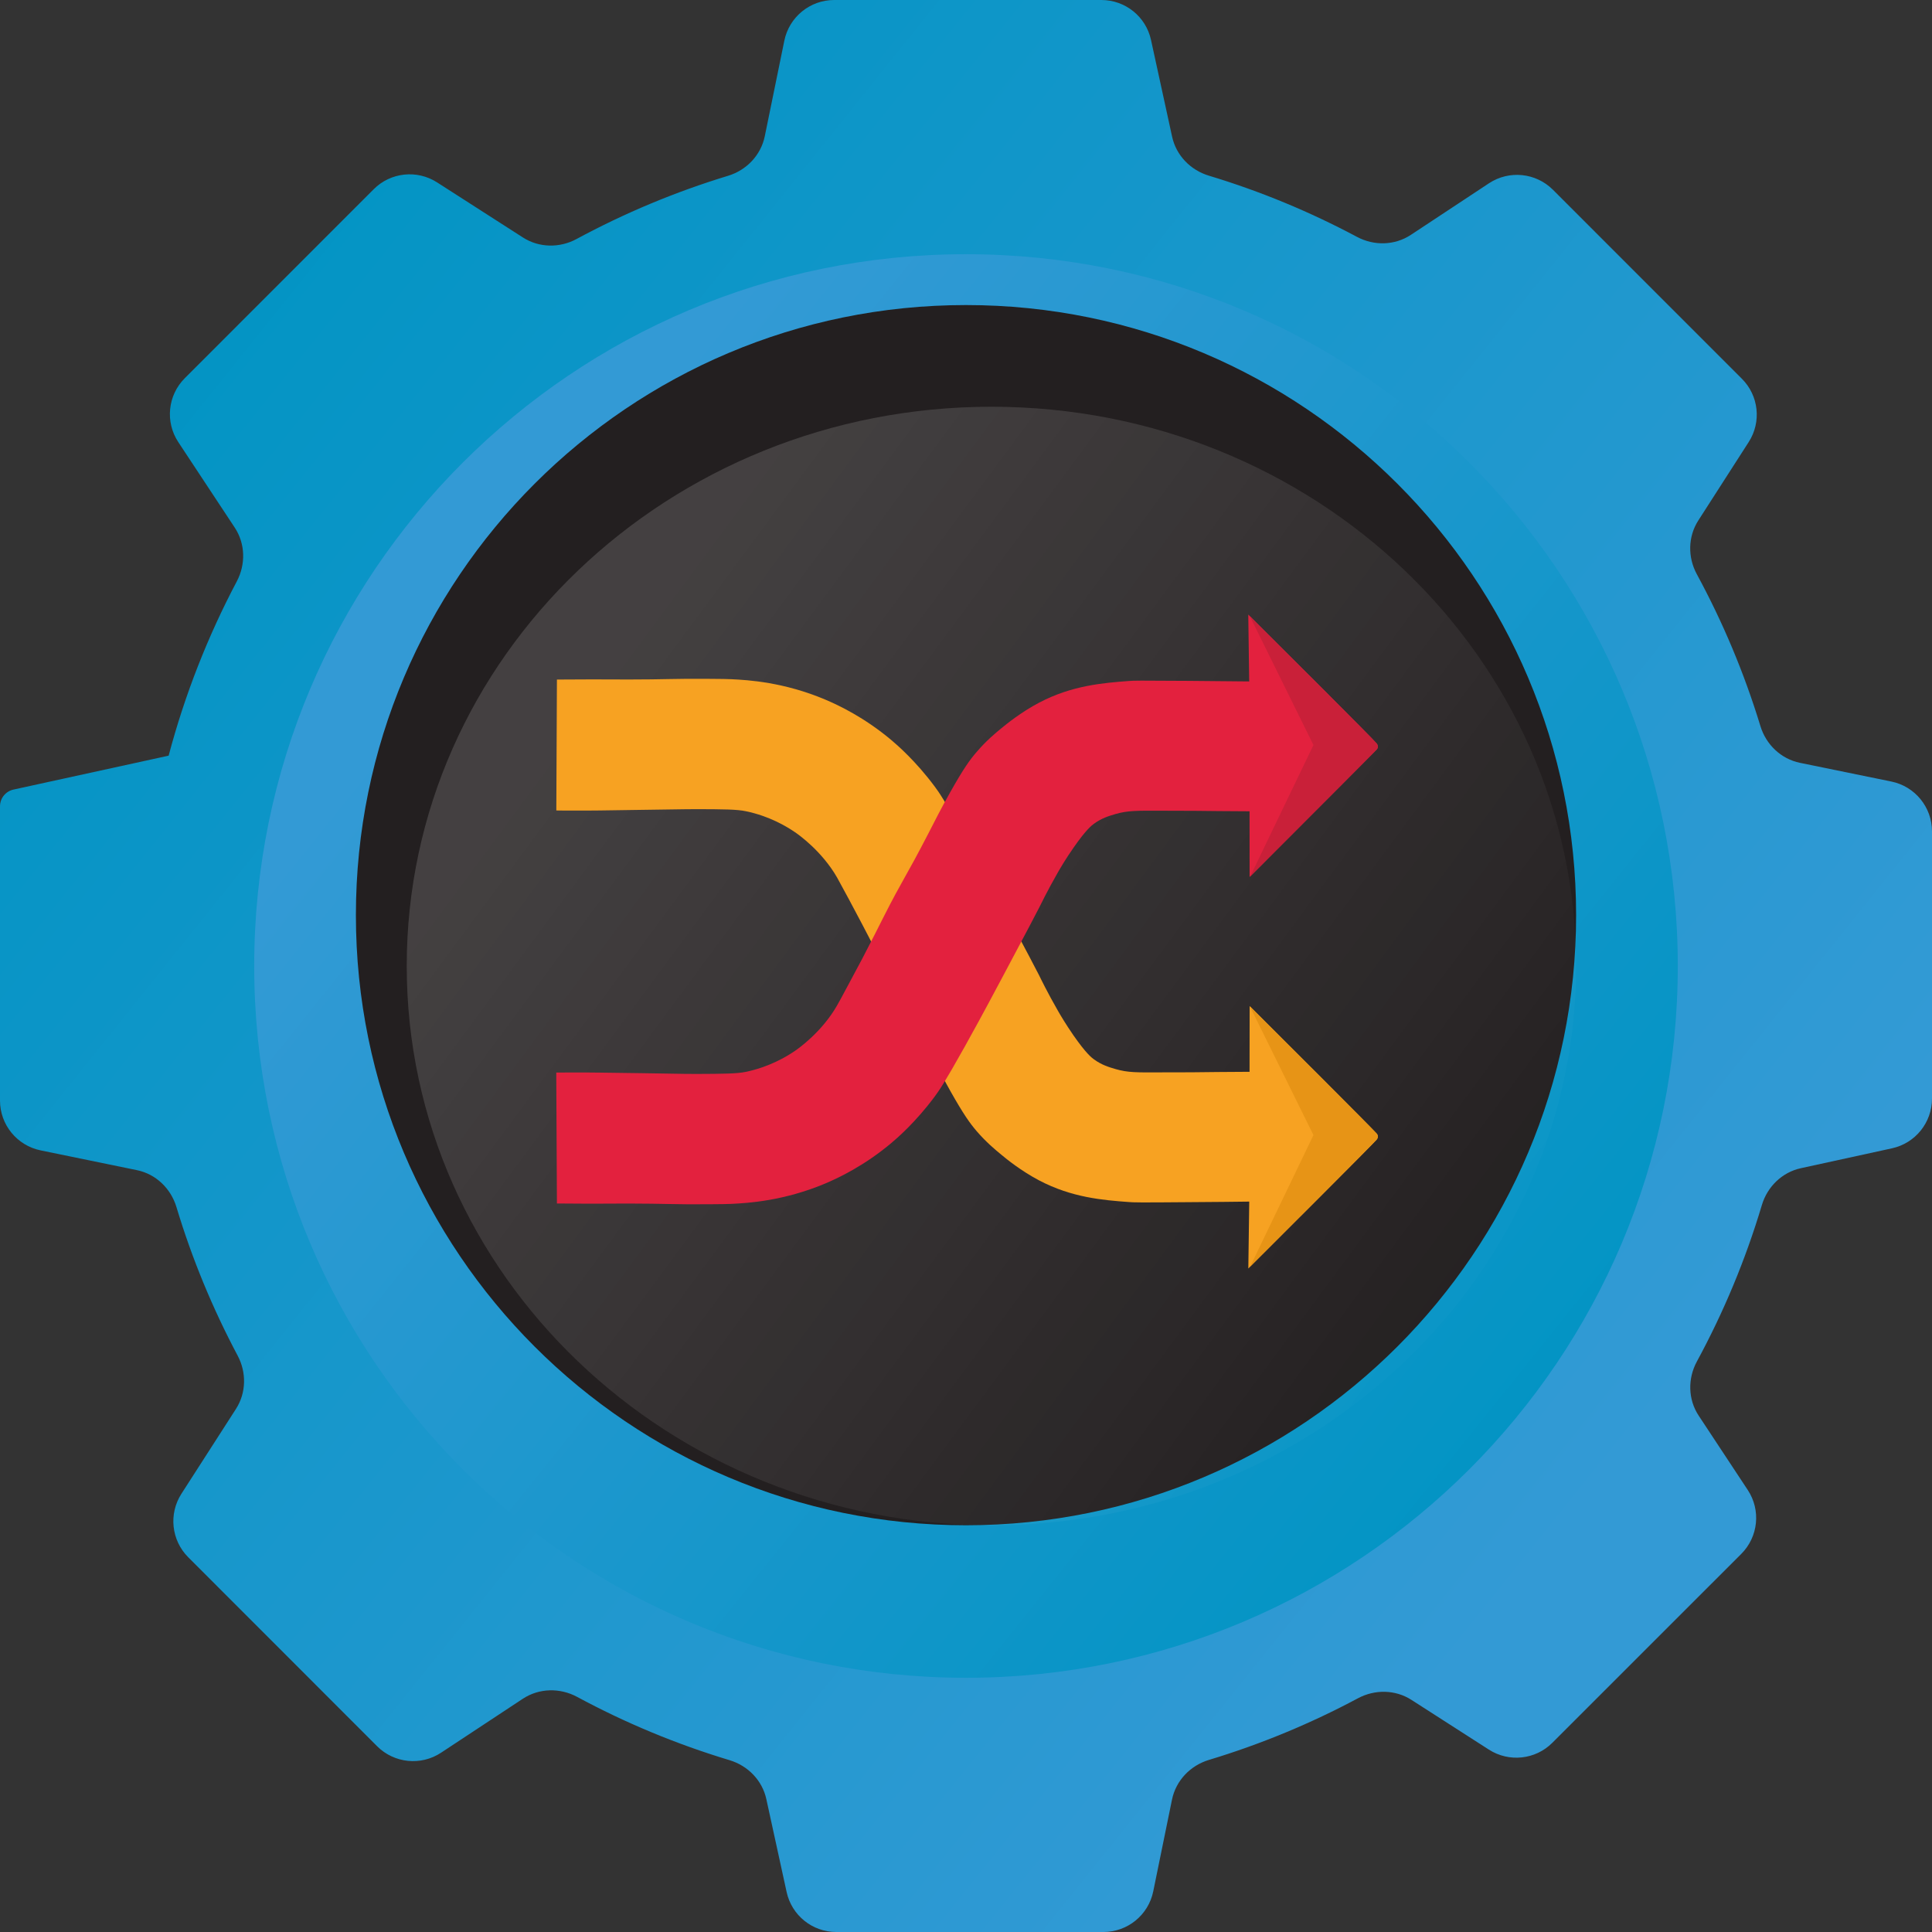
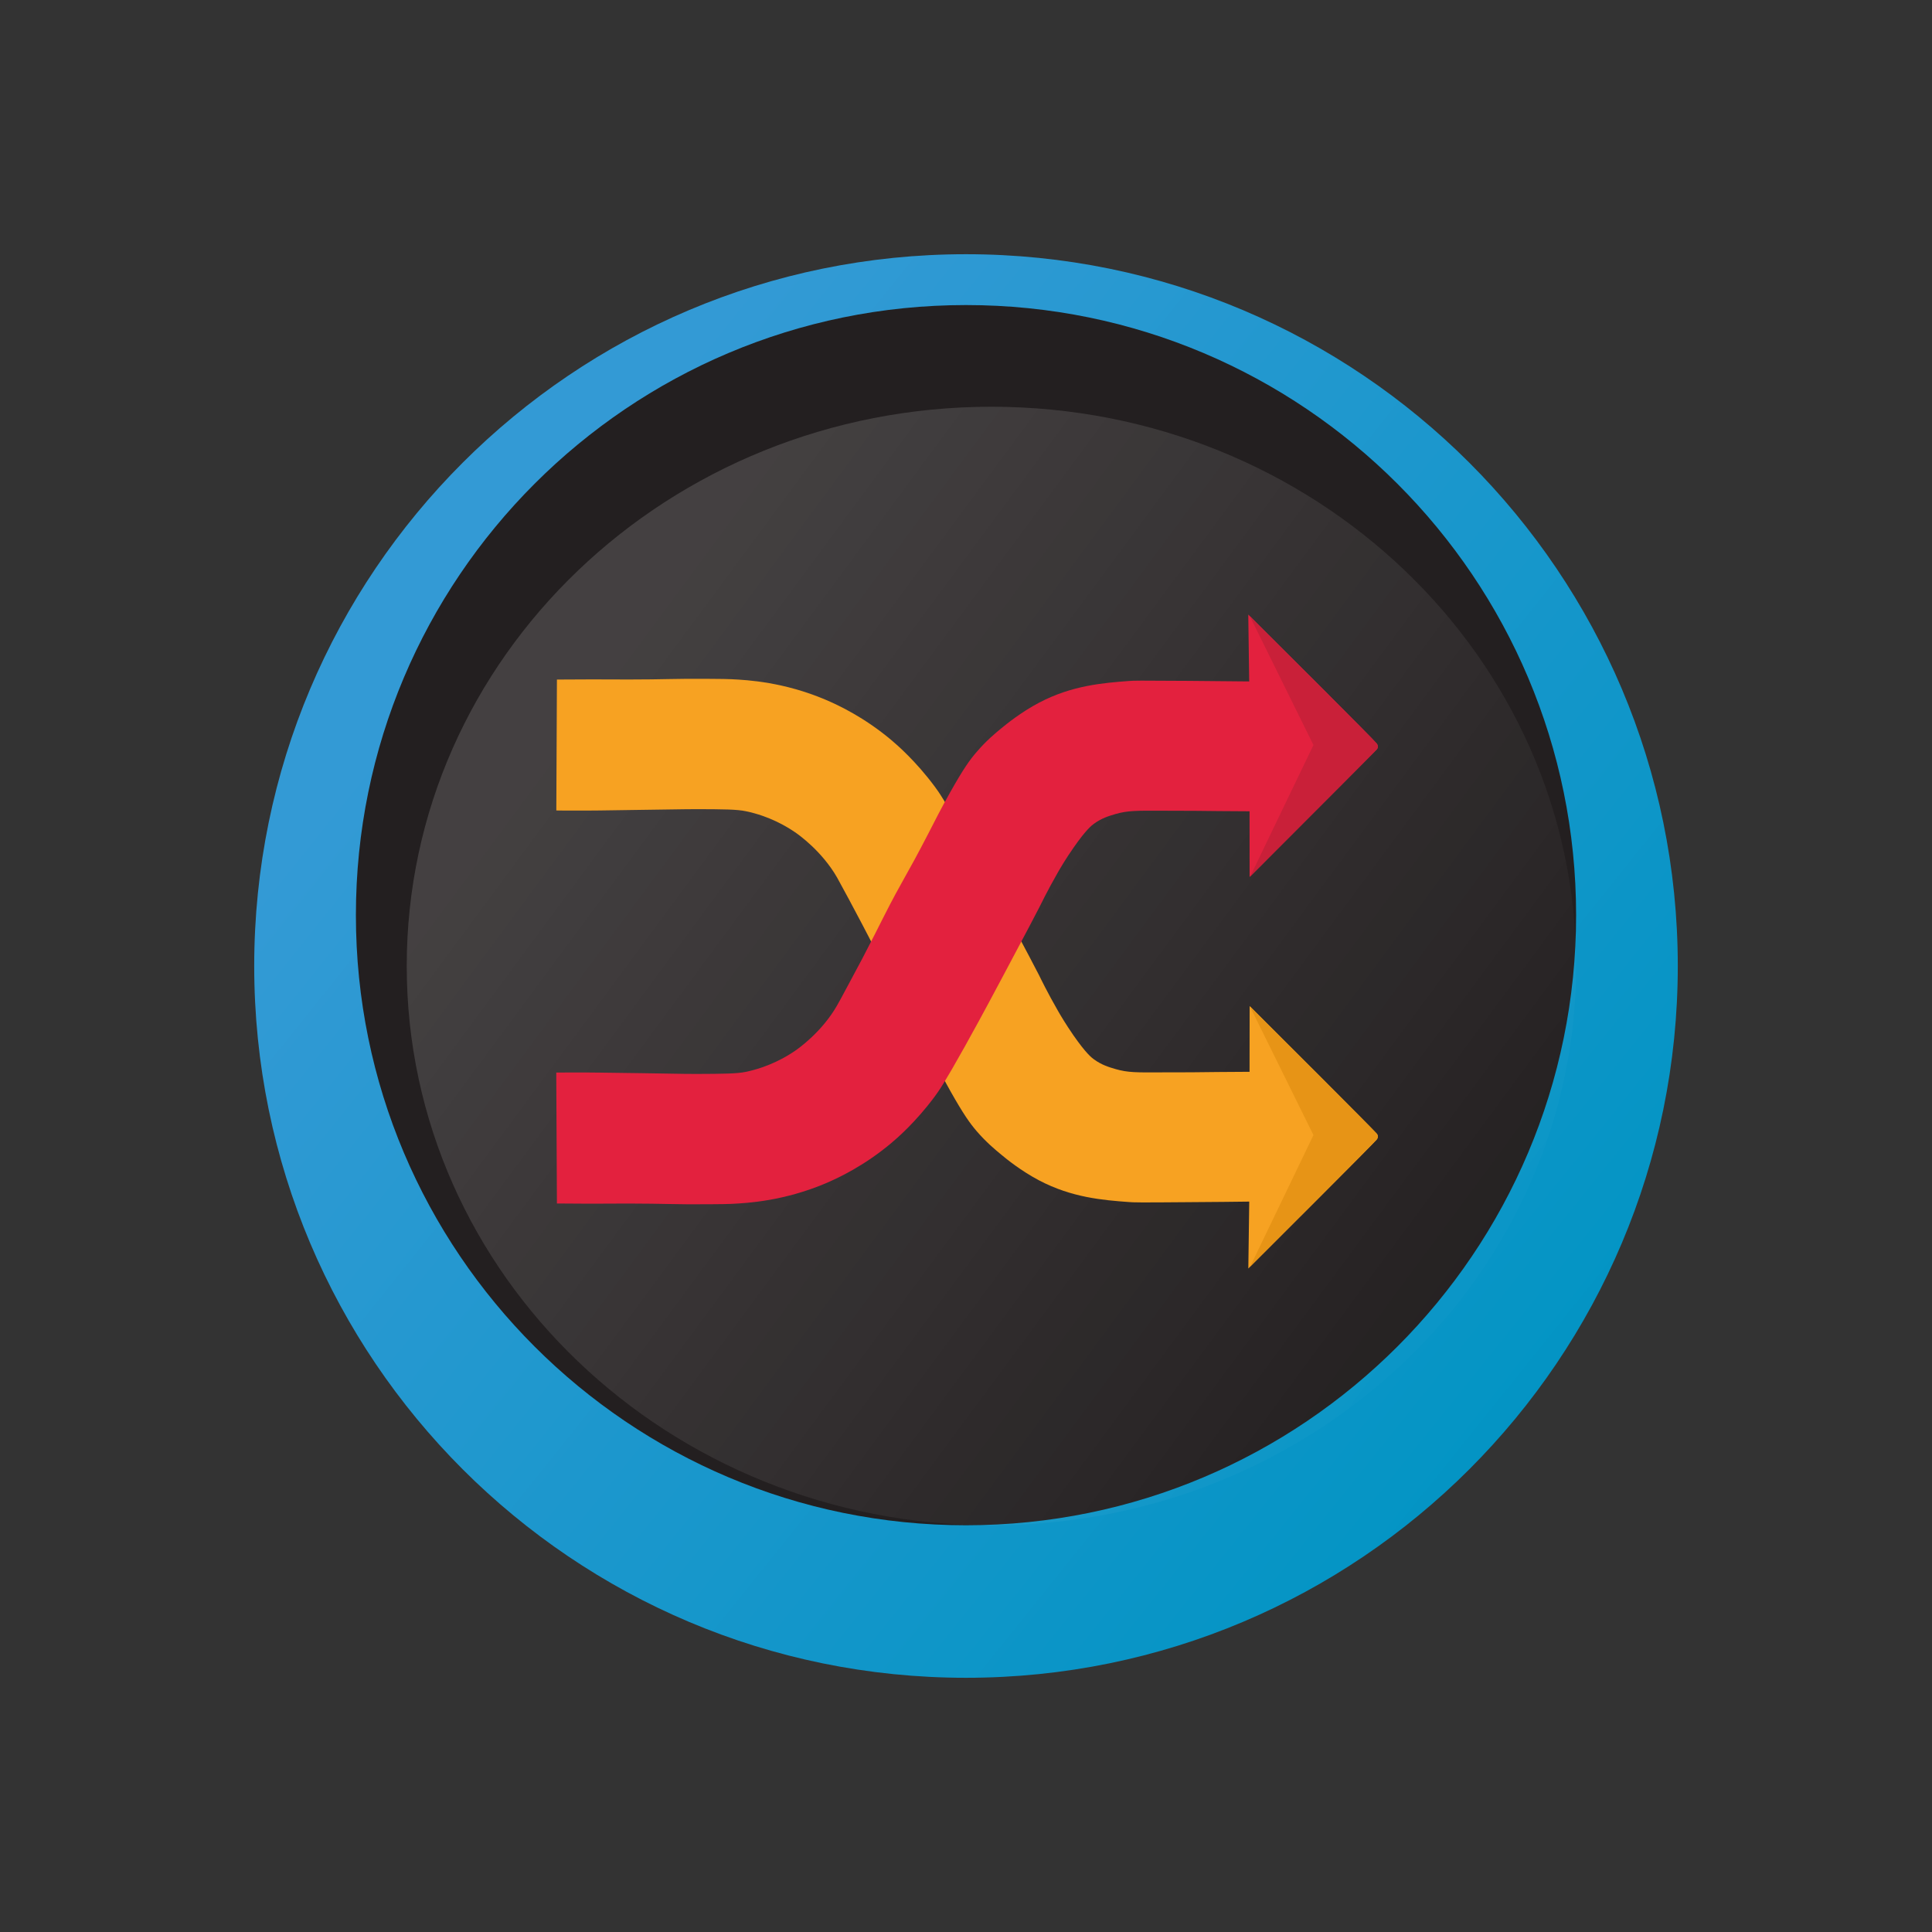
<svg xmlns="http://www.w3.org/2000/svg" width="38" height="38" viewBox="0 0 38 38" fill="none">
  <rect x="0" y="0" width="38" height="38" fill="#333333" stroke="none" />
-   <path d="M3.317 14.863C3.317 14.863 3.317 14.863 3.317 14.863C3.636 13.659 4.089 12.511 4.658 11.434C4.835 11.099 4.826 10.693 4.617 10.377C4.247 9.817 3.877 9.256 3.507 8.696C3.245 8.299 3.299 7.774 3.635 7.438L7.35 3.722C7.682 3.389 8.202 3.333 8.598 3.588C9.16 3.948 9.723 4.309 10.284 4.67C10.602 4.875 11.007 4.881 11.34 4.701C12.281 4.193 13.277 3.775 14.319 3.458C14.683 3.348 14.965 3.053 15.042 2.681C15.17 2.054 15.299 1.426 15.427 0.799C15.523 0.334 15.932 0 16.407 0H21.663C22.133 0 22.539 0.327 22.639 0.786C22.778 1.421 22.916 2.054 23.054 2.689C23.134 3.057 23.416 3.346 23.776 3.455C24.794 3.762 25.768 4.167 26.69 4.659C27.025 4.838 27.432 4.829 27.749 4.62C28.262 4.282 28.774 3.943 29.286 3.605C29.683 3.343 30.208 3.397 30.544 3.732L34.26 7.449C34.593 7.781 34.649 8.299 34.395 8.694C34.064 9.209 33.733 9.723 33.403 10.238C33.199 10.556 33.194 10.96 33.374 11.293C33.886 12.237 34.307 13.238 34.625 14.281C34.736 14.646 35.031 14.928 35.404 15.004C36.003 15.127 36.602 15.249 37.201 15.372C37.666 15.467 38 15.877 38 16.352V21.608C38 22.079 37.672 22.486 37.212 22.586C36.615 22.716 36.018 22.847 35.421 22.977C35.052 23.057 34.762 23.34 34.654 23.701C34.332 24.779 33.902 25.808 33.376 26.778C33.193 27.115 33.2 27.525 33.411 27.844C33.732 28.332 34.054 28.819 34.376 29.306C34.638 29.702 34.584 30.227 34.249 30.563L30.533 34.278C30.201 34.611 29.681 34.667 29.285 34.413C28.778 34.087 28.269 33.761 27.762 33.435C27.445 33.231 27.042 33.225 26.709 33.403C25.783 33.898 24.802 34.306 23.779 34.615C23.413 34.725 23.129 35.021 23.052 35.395C22.929 35.997 22.806 36.598 22.683 37.2C22.588 37.666 22.178 38 21.703 38H16.448C15.978 38 15.572 37.673 15.472 37.214C15.339 36.605 15.206 35.996 15.073 35.387C14.993 35.019 14.712 34.73 14.351 34.621C13.302 34.305 12.297 33.886 11.35 33.375C11.013 33.194 10.603 33.202 10.284 33.412C9.748 33.766 9.212 34.119 8.676 34.473C8.28 34.735 7.753 34.682 7.417 34.346L3.702 30.629C3.37 30.296 3.314 29.777 3.568 29.381C3.926 28.825 4.283 28.268 4.641 27.712C4.844 27.396 4.851 26.994 4.674 26.663C4.183 25.738 3.777 24.761 3.47 23.74C3.36 23.375 3.065 23.091 2.691 23.015C2.061 22.885 1.431 22.756 0.801 22.627C0.335 22.532 0 22.122 0 21.647V15.86C0 15.701 0.11 15.564 0.265 15.53C1.284 15.307 2.3 15.085 3.317 14.863C3.318 14.863 3.318 14.863 3.317 14.863V14.863Z" fill="url(#paint0_linear_136_12)" />
  <path d="M19 33C26.732 33 33 26.732 33 19C33 11.268 26.732 5 19 5C11.268 5 5 11.268 5 19C5 26.732 11.268 33 19 33Z" fill="url(#paint1_linear_136_12)" />
  <path d="M19 30C25.627 30 31 24.627 31 18C31 11.373 25.627 6 19 6C12.373 6 7 11.373 7 18C7 24.627 12.373 30 19 30Z" fill="#231F20" />
  <path opacity="0.15" d="M19.5 30C25.851 30 31 25.075 31 19C31 12.925 25.851 8 19.5 8C13.149 8 8 12.925 8 19C8 25.075 13.149 30 19.5 30Z" fill="url(#paint2_linear_136_12)" />
  <path d="M17.531 14.556C17 14.11 16.496 13.872 16.234 13.761C15.418 13.416 14.716 13.375 14.382 13.359C14.312 13.355 14.189 13.354 13.944 13.352C13.254 13.346 13.092 13.365 12.35 13.365C12.063 13.365 12.002 13.362 11.592 13.363C11.321 13.363 11.099 13.365 10.954 13.366C10.95 14.225 10.946 15.083 10.942 15.941C10.986 15.942 11.05 15.942 11.126 15.943C11.433 15.945 11.666 15.942 11.798 15.941C12.176 15.936 12.485 15.931 12.613 15.929C13.523 15.915 13.633 15.915 13.714 15.915C14.23 15.917 14.493 15.918 14.671 15.956C15.133 16.052 15.469 16.254 15.636 16.368C15.698 16.41 16.163 16.735 16.464 17.259C16.496 17.316 16.563 17.44 16.697 17.688C16.714 17.72 16.841 17.956 16.954 18.172C17.147 18.538 17.271 18.789 17.368 18.979C17.762 19.76 17.801 19.753 18.263 20.65C18.398 20.911 18.504 21.123 18.689 21.453C18.952 21.92 19.077 22.094 19.212 22.251C19.4 22.468 19.571 22.61 19.7 22.716C19.793 22.794 20.083 23.03 20.44 23.218C21.08 23.554 21.686 23.605 22.207 23.643C22.299 23.65 22.372 23.654 23.393 23.645C23.883 23.642 24.289 23.638 24.571 23.634C24.565 24.073 24.559 24.511 24.553 24.95C24.981 24.523 27.032 22.479 27.08 22.412C27.104 22.378 27.101 22.347 27.101 22.347C27.099 22.318 27.08 22.298 27.073 22.291C27.039 22.253 25.998 21.21 24.579 19.789L24.577 21.081C24.12 21.083 23.753 21.087 23.502 21.09C23.288 21.093 23.075 21.091 22.861 21.092C22.355 21.095 22.183 21.097 21.944 21.028C21.814 20.99 21.67 20.948 21.515 20.835C21.472 20.804 21.359 20.717 21.113 20.363C20.963 20.146 20.859 19.969 20.81 19.884C20.602 19.522 20.463 19.235 20.438 19.183C20.4 19.104 20.179 18.688 19.736 17.855C19.302 17.038 19.107 16.687 18.978 16.456C18.576 15.738 18.47 15.584 18.383 15.468C18.011 14.968 17.648 14.655 17.531 14.556V14.556Z" fill="#F7A222" />
  <path d="M27.101 22.363C27.099 22.392 27.079 22.412 27.073 22.419C27.039 22.457 26.004 23.494 24.591 24.909L25.834 22.326L24.582 19.79C25.067 20.272 27.033 22.231 27.08 22.298C27.104 22.331 27.101 22.363 27.101 22.363Z" fill="#E79416" />
  <path d="M27.08 14.626C27.033 14.559 25.067 12.6 24.582 12.118C24.572 12.107 24.562 12.098 24.552 12.088C24.559 12.526 24.564 12.965 24.57 13.403C24.289 13.4 23.883 13.396 23.393 13.392C22.372 13.384 22.299 13.387 22.207 13.394C21.686 13.433 21.08 13.483 20.439 13.82C20.082 14.008 19.793 14.244 19.699 14.321C19.57 14.427 19.399 14.569 19.212 14.787C19.076 14.943 18.951 15.117 18.688 15.585C18.503 15.914 18.397 16.127 18.263 16.387C17.8 17.284 17.762 17.278 17.367 18.059C17.271 18.249 17.146 18.5 16.954 18.866C16.84 19.081 16.713 19.318 16.696 19.349C16.563 19.598 16.496 19.722 16.463 19.778C16.163 20.302 15.697 20.628 15.635 20.67C15.468 20.784 15.132 20.985 14.671 21.082C14.492 21.119 14.23 21.121 13.713 21.123C13.633 21.124 13.523 21.124 12.612 21.108C12.485 21.106 12.176 21.102 11.797 21.097C11.665 21.095 11.432 21.093 11.126 21.095C11.049 21.095 10.986 21.096 10.941 21.096C10.946 21.955 10.95 22.813 10.954 23.671C11.099 23.673 11.321 23.674 11.591 23.675C12.002 23.675 12.063 23.672 12.35 23.672C13.092 23.673 13.254 23.692 13.944 23.686C14.189 23.684 14.311 23.683 14.382 23.679C14.715 23.663 15.417 23.621 16.234 23.277C16.496 23.166 17 22.928 17.531 22.482C17.648 22.384 18.011 22.07 18.382 21.571C18.469 21.454 18.576 21.301 18.977 20.583C19.107 20.351 19.301 20.001 19.736 19.183C20.178 18.351 20.399 17.934 20.437 17.856C20.463 17.804 20.602 17.517 20.81 17.154C20.859 17.069 20.962 16.892 21.113 16.676C21.359 16.321 21.472 16.235 21.515 16.203C21.67 16.091 21.813 16.048 21.944 16.01C22.183 15.942 22.354 15.944 22.861 15.946C23.074 15.947 23.288 15.946 23.502 15.948C23.752 15.951 24.12 15.955 24.577 15.957C24.577 16.388 24.578 16.818 24.578 17.249L24.591 17.237C26.004 15.822 27.039 14.785 27.073 14.747C27.079 14.74 27.099 14.72 27.101 14.691C27.101 14.691 27.104 14.659 27.08 14.626Z" fill="#E3213E" />
  <path d="M27.101 14.691C27.099 14.72 27.079 14.74 27.073 14.747C27.039 14.786 26.004 15.822 24.591 17.237L25.834 14.654L24.582 12.118C25.067 12.6 27.033 14.559 27.08 14.626C27.104 14.659 27.101 14.691 27.101 14.691Z" fill="#C92039" />
  <defs>
    <linearGradient id="paint0_linear_136_12" x1="31.621" y1="29.172" x2="1.969" y2="5.404" gradientUnits="userSpaceOnUse">
      <stop stop-color="#339AD5" />
      <stop offset="1" stop-color="#0094C3" />
    </linearGradient>
    <linearGradient id="paint1_linear_136_12" x1="9.783" y1="11.613" x2="31.332" y2="28.885" gradientUnits="userSpaceOnUse">
      <stop stop-color="#339AD5" />
      <stop offset="1" stop-color="#0094C3" />
    </linearGradient>
    <linearGradient id="paint2_linear_136_12" x1="11.402" y1="13.525" x2="29.624" y2="26.988" gradientUnits="userSpaceOnUse">
      <stop stop-color="white" />
      <stop offset="1" stop-color="white" stop-opacity="0" />
    </linearGradient>
  </defs>
</svg>